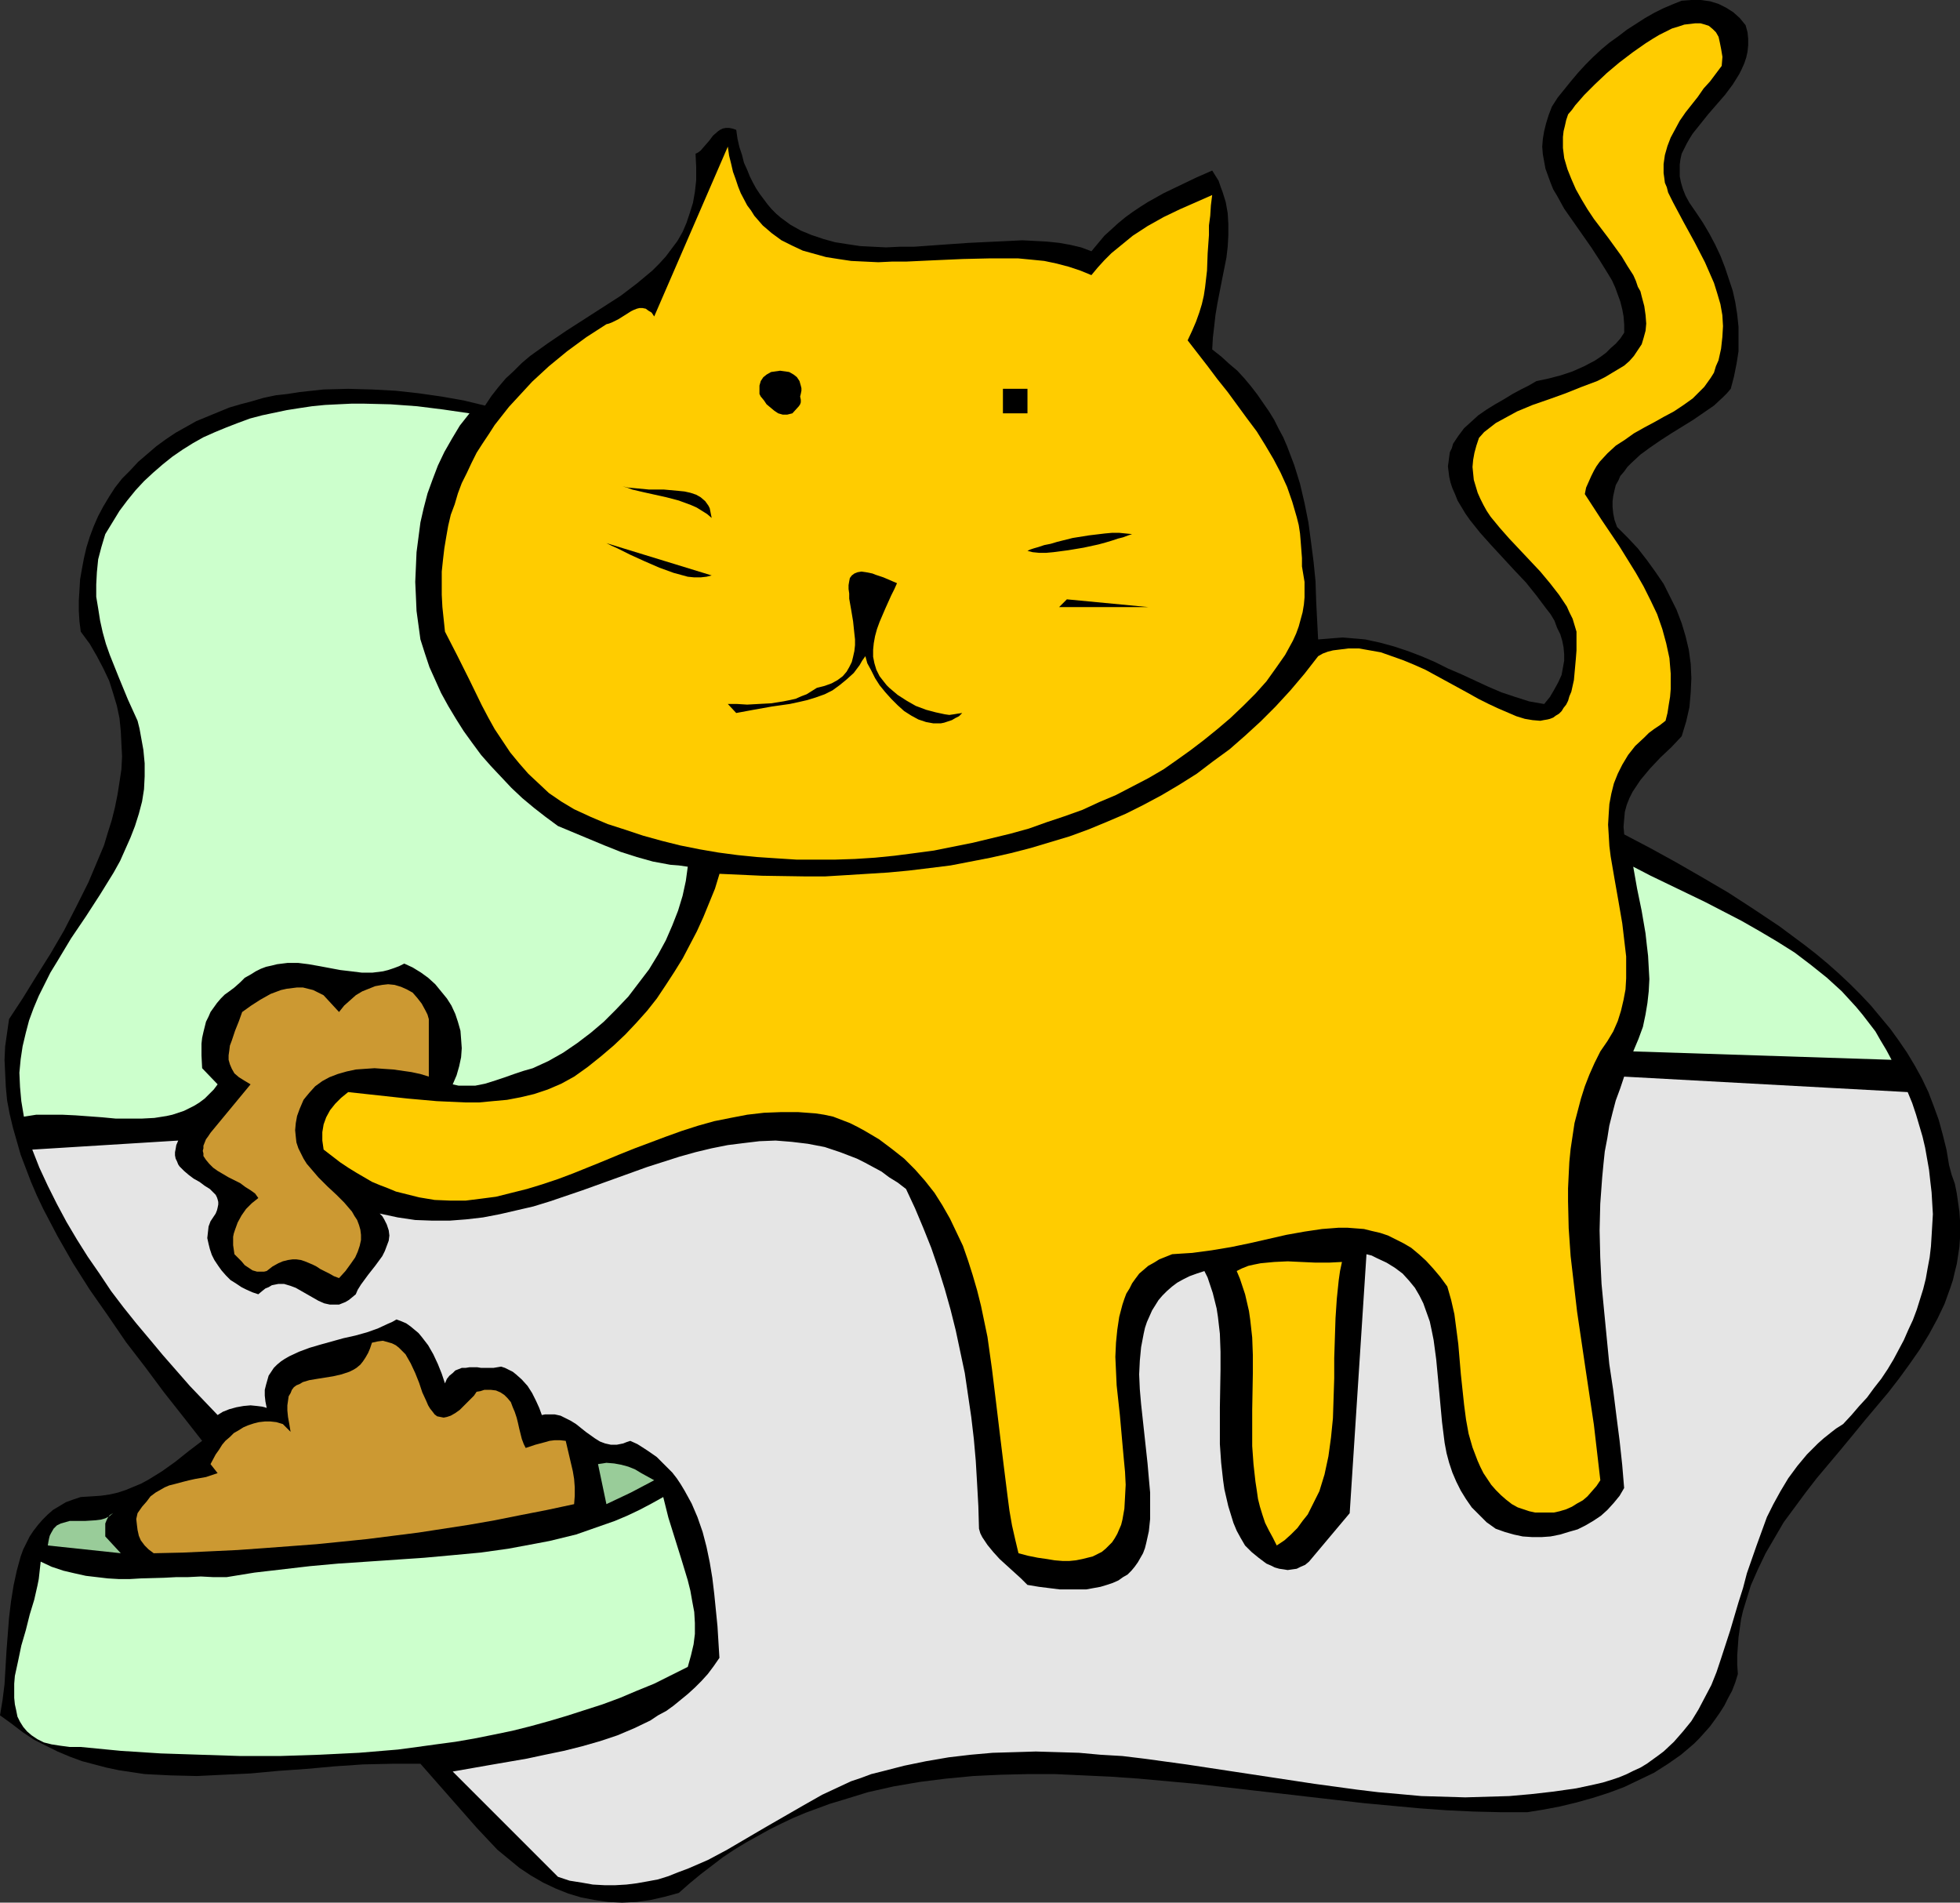
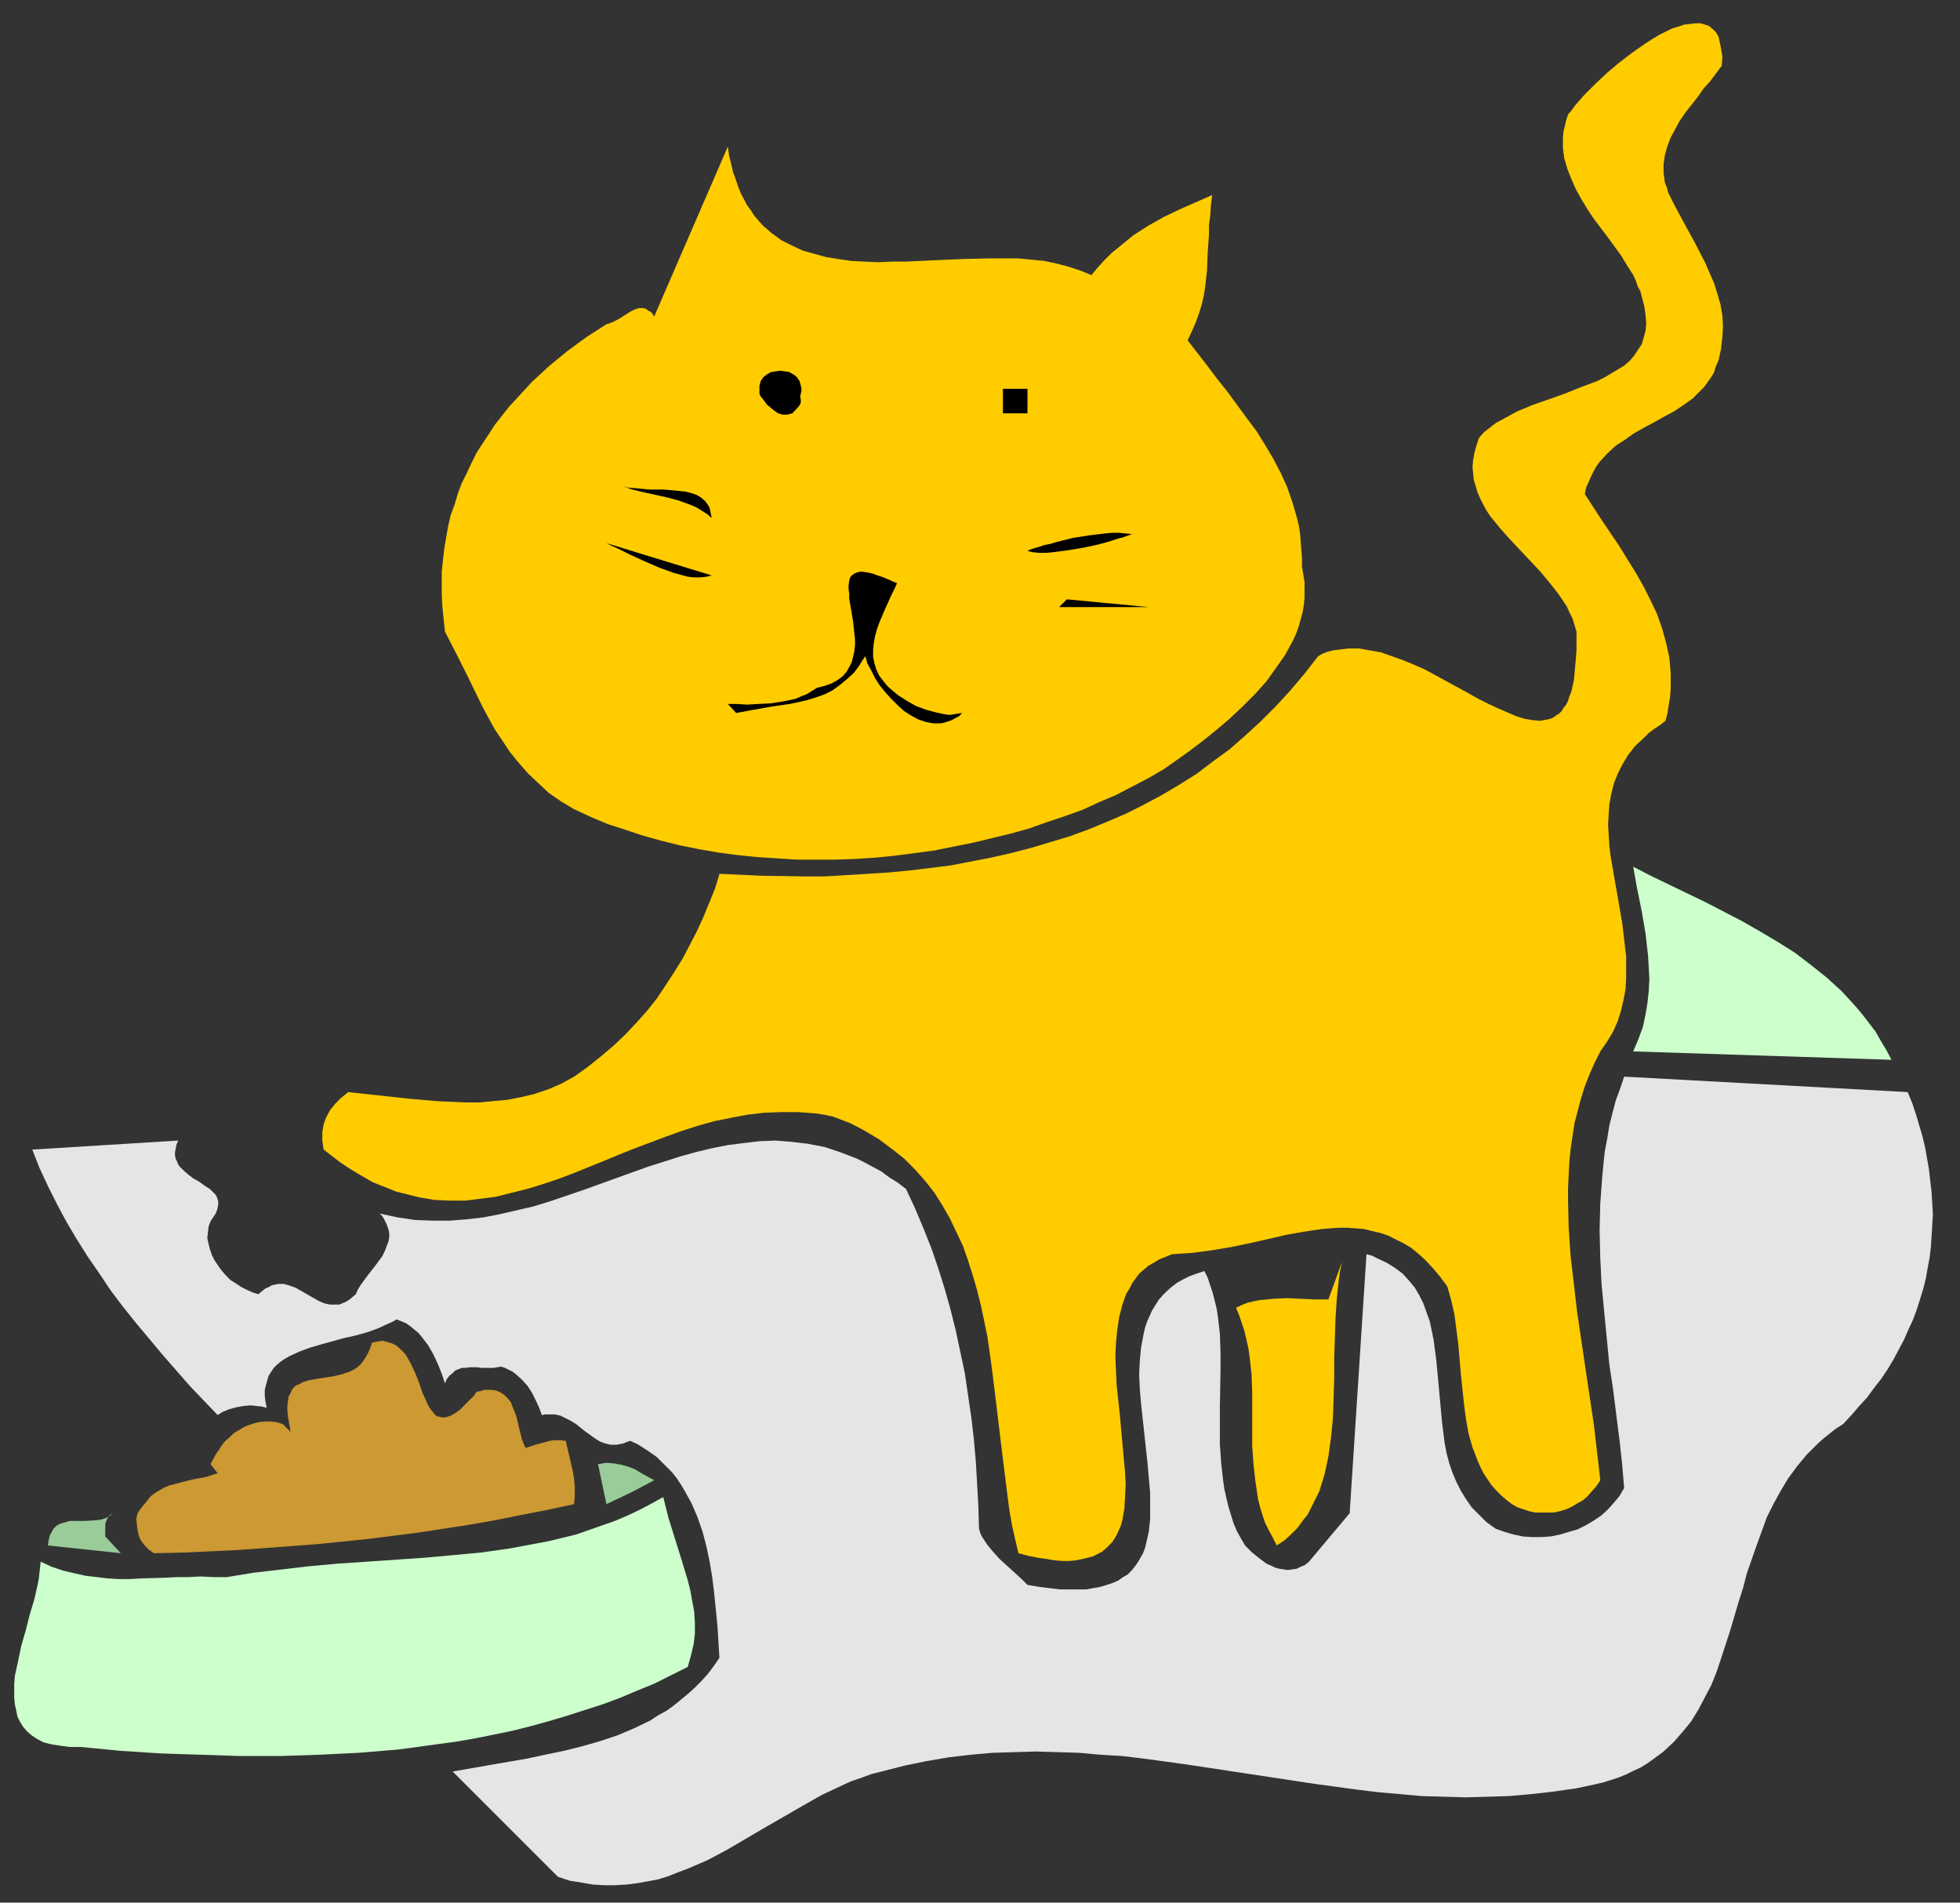
<svg xmlns="http://www.w3.org/2000/svg" xmlns:ns1="http://sodipodi.sourceforge.net/DTD/sodipodi-0.dtd" xmlns:ns2="http://www.inkscape.org/namespaces/inkscape" version="1.0" width="129.766mm" height="125.951mm" id="svg19" ns1:docname="Cat &amp; Food 13.wmf">
  <rect width="100%" height="100%" fill="#333333" stroke="none" />
  <ns1:namedview id="namedview19" pagecolor="#ffffff" bordercolor="#000000" borderopacity="0.25" ns2:showpageshadow="2" ns2:pageopacity="0.0" ns2:pagecheckerboard="0" ns2:deskcolor="#d1d1d1" ns2:document-units="mm" />
  <defs id="defs1">
    <pattern id="WMFhbasepattern" patternUnits="userSpaceOnUse" width="6" height="6" x="0" y="0" />
  </defs>
-   <path style="fill:#000000;fill-opacity:1;fill-rule:evenodd;stroke:none" d="m 436.804,6.302 0.485,1.777 0.162,1.616 v 1.616 l -0.162,1.616 -0.323,1.454 -0.485,1.454 -0.646,1.454 -0.646,1.293 -1.616,2.585 -1.939,2.585 -2.101,2.424 -2.101,2.424 -1.939,2.424 -1.939,2.424 -0.808,1.293 -0.646,1.131 -0.646,1.293 -0.646,1.293 -0.323,1.454 -0.162,1.293 v 1.454 1.454 l 0.323,1.616 0.485,1.616 0.646,1.616 0.97,1.777 1.778,2.585 1.616,2.424 1.616,2.747 1.454,2.747 1.293,2.747 1.131,2.909 0.97,2.909 0.97,2.909 0.646,2.909 0.485,3.07 0.323,3.07 v 3.07 3.07 l -0.485,3.07 -0.646,3.232 -0.808,3.07 -0.97,1.131 -0.97,0.97 -2.262,2.101 -2.586,1.777 -2.586,1.777 -5.494,3.393 -2.747,1.777 -2.586,1.777 -2.424,1.777 -2.262,2.101 -0.97,0.97 -0.808,1.131 -0.97,1.131 -0.485,1.131 -0.646,1.131 -0.323,1.293 -0.323,1.454 -0.162,1.293 v 1.454 l 0.162,1.616 0.323,1.616 0.646,1.777 2.586,2.585 2.586,2.747 2.262,2.909 2.101,2.909 2.101,3.07 1.616,3.232 1.616,3.232 1.293,3.393 0.97,3.232 0.808,3.393 0.485,3.555 0.162,3.555 -0.162,3.555 -0.323,3.717 -0.808,3.555 -1.131,3.717 -2.586,2.747 -2.747,2.585 -2.586,2.747 -2.424,2.909 -0.97,1.454 -0.97,1.454 -0.808,1.616 -0.646,1.616 -0.485,1.777 -0.162,1.777 -0.162,1.939 0.162,1.939 6.464,3.393 6.464,3.555 6.464,3.717 6.626,3.878 6.464,4.201 6.302,4.201 6.302,4.686 2.909,2.262 2.909,2.424 2.909,2.585 2.747,2.585 2.586,2.585 2.586,2.747 2.424,2.909 2.424,2.909 2.101,2.909 2.101,3.07 1.939,3.232 1.778,3.232 1.616,3.393 1.293,3.393 1.293,3.555 0.97,3.555 0.97,3.878 0.646,3.878 0.646,2.424 0.808,2.262 0.485,2.424 0.323,2.262 0.323,2.262 0.162,2.262 v 2.262 2.101 l -0.162,2.262 -0.646,4.201 -0.485,1.939 -0.485,2.101 -0.646,1.939 -1.454,4.04 -1.778,3.716 -2.101,3.878 -2.262,3.717 -2.586,3.717 -2.586,3.555 -2.747,3.555 -5.979,7.11 -1.454,1.777 -1.454,1.777 -3.07,3.717 -5.979,7.11 -2.747,3.555 -2.747,3.717 -2.747,3.717 -2.262,3.878 -2.262,3.878 -1.939,4.04 -1.778,4.04 -1.293,4.201 -0.646,2.101 -0.485,2.101 -0.323,2.262 -0.323,2.262 -0.162,2.262 -0.162,2.262 v 2.424 l 0.162,2.262 -0.646,2.101 -0.808,2.101 -0.97,1.777 -0.97,1.939 -1.131,1.777 -1.131,1.616 -1.293,1.777 -1.293,1.454 -1.454,1.616 -1.293,1.293 -3.232,2.747 -3.232,2.262 -3.555,2.262 -3.717,1.777 -3.717,1.777 -3.878,1.454 -4.04,1.293 -4.04,1.131 -4.04,0.97 -4.202,0.808 -4.04,0.646 h -6.626 l -6.787,-0.162 -6.787,-0.323 -6.787,-0.485 -6.949,-0.646 -6.949,-0.646 -14.059,-1.616 -6.949,-0.808 -7.11,-0.808 -14.059,-1.616 -14.221,-1.293 -6.949,-0.485 -6.949,-0.323 -6.949,-0.323 h -6.949 l -6.787,0.162 -6.787,0.323 -6.787,0.646 -6.464,0.808 -6.626,1.131 -6.464,1.454 -6.302,1.939 -3.232,0.97 -3.07,1.131 -3.07,1.131 -3.07,1.293 -3.07,1.454 -2.909,1.454 -2.909,1.616 -2.909,1.616 -2.909,1.777 -2.909,1.939 -2.747,2.101 -2.747,2.101 -2.747,2.262 -2.747,2.424 -3.555,0.97 -3.555,0.808 -3.555,0.485 -3.555,0.162 -3.394,-0.162 -3.394,-0.485 -3.394,-0.646 -3.232,-0.97 -3.232,-1.293 -3.07,-1.454 -3.07,-1.777 -2.909,-1.939 -2.747,-2.262 -2.747,-2.262 -2.586,-2.747 -2.586,-2.747 -14.059,-15.997 h -7.11 l -7.272,0.162 -7.11,0.485 -7.11,0.646 -6.949,0.485 -6.949,0.646 -6.787,0.323 -6.626,0.323 -6.626,-0.162 -3.232,-0.162 -3.232,-0.162 -3.232,-0.485 -3.232,-0.485 -3.07,-0.646 -3.07,-0.808 -3.07,-0.808 -3.07,-1.131 -3.07,-1.293 L 11.474,436.771 8.565,435.316 5.656,433.377 2.909,431.277 0,429.176 l 0.646,-3.878 0.485,-3.878 0.485,-8.241 0.646,-8.403 0.485,-4.04 0.646,-4.04 0.808,-3.717 0.485,-1.777 0.485,-1.777 0.646,-1.777 0.808,-1.616 0.808,-1.616 0.97,-1.454 1.131,-1.454 1.131,-1.293 1.293,-1.293 1.293,-1.131 1.616,-0.97 1.616,-0.97 1.778,-0.646 1.939,-0.646 2.586,-0.162 2.424,-0.162 2.262,-0.323 2.101,-0.485 1.939,-0.646 1.939,-0.808 1.939,-0.808 1.778,-0.97 3.394,-2.101 3.394,-2.424 3.232,-2.585 3.394,-2.585 -4.686,-5.979 -4.848,-6.14 -4.686,-6.302 -4.848,-6.302 -4.525,-6.625 -4.525,-6.463 -4.202,-6.625 -3.878,-6.787 -1.778,-3.393 -1.778,-3.393 -1.616,-3.393 -1.454,-3.393 -1.293,-3.393 -1.293,-3.393 -0.97,-3.393 -0.97,-3.393 -0.808,-3.393 -0.646,-3.393 -0.323,-3.393 -0.162,-3.393 -0.162,-3.393 0.162,-3.393 0.485,-3.393 0.485,-3.393 3.394,-5.171 3.394,-5.494 3.555,-5.656 3.394,-5.817 3.07,-5.979 3.07,-6.14 1.293,-3.07 1.293,-3.07 1.293,-3.07 0.97,-3.232 0.97,-3.07 0.808,-3.232 0.646,-3.232 0.485,-3.07 0.485,-3.232 0.162,-3.232 -0.162,-3.07 -0.162,-3.232 -0.323,-3.232 -0.646,-3.07 -0.97,-3.232 -0.97,-3.07 -1.454,-3.07 -1.616,-3.07 -1.778,-3.07 -2.262,-3.07 -0.323,-2.585 -0.162,-2.585 v -2.585 l 0.162,-2.585 0.162,-2.747 0.485,-2.747 0.485,-2.585 0.646,-2.747 0.808,-2.585 0.97,-2.585 1.131,-2.585 1.293,-2.424 1.454,-2.424 1.454,-2.262 1.778,-2.262 1.939,-1.939 2.101,-2.262 2.262,-1.939 2.262,-1.939 2.424,-1.777 2.424,-1.616 2.586,-1.454 2.586,-1.454 2.747,-1.131 2.747,-1.131 2.747,-1.131 2.747,-0.808 3.07,-0.808 2.747,-0.808 3.07,-0.646 2.909,-0.323 3.07,-0.485 5.979,-0.646 6.141,-0.162 5.979,0.162 5.979,0.323 5.818,0.646 5.656,0.808 5.494,0.97 5.333,1.293 1.616,-2.424 1.778,-2.262 1.778,-2.101 2.101,-1.939 1.939,-1.939 2.101,-1.777 4.525,-3.232 4.525,-3.07 4.525,-2.909 4.525,-2.909 4.525,-2.909 4.04,-3.07 1.939,-1.616 1.939,-1.616 1.778,-1.777 1.616,-1.777 1.454,-1.939 1.454,-1.939 1.293,-2.262 0.97,-2.262 0.808,-2.424 0.808,-2.585 0.485,-2.747 0.323,-2.909 v -3.232 l -0.162,-3.393 0.646,-0.323 0.646,-0.485 0.97,-1.131 1.131,-1.293 0.97,-1.293 1.293,-1.131 0.485,-0.323 0.646,-0.323 0.808,-0.162 h 0.808 l 0.808,0.162 0.97,0.323 0.323,2.262 0.485,2.101 0.646,1.939 0.485,1.939 0.808,1.777 0.646,1.616 0.808,1.616 0.808,1.454 0.97,1.454 0.97,1.293 0.97,1.293 0.97,1.131 1.131,1.131 1.131,0.97 2.424,1.777 2.586,1.454 2.747,1.131 2.909,0.97 2.909,0.808 3.07,0.485 3.232,0.485 3.232,0.162 3.232,0.162 3.394,-0.162 h 3.555 l 6.787,-0.485 6.949,-0.485 3.394,-0.162 3.394,-0.162 3.394,-0.162 3.232,-0.162 3.07,0.162 3.07,0.162 3.07,0.323 2.747,0.485 2.747,0.646 2.586,0.97 1.616,-1.939 1.616,-1.939 1.778,-1.616 1.778,-1.616 1.778,-1.454 1.778,-1.293 1.939,-1.293 1.778,-1.131 4.04,-2.262 4.04,-1.939 4.04,-1.939 4.04,-1.777 0.808,1.293 0.808,1.293 0.485,1.454 0.485,1.293 0.808,2.585 0.485,2.747 0.162,2.747 v 2.747 l -0.162,2.909 -0.323,2.747 -1.131,5.656 -1.131,5.817 -0.485,2.909 -0.323,2.909 -0.323,2.747 -0.162,2.909 2.262,1.777 1.939,1.777 2.101,1.777 1.778,1.939 1.616,1.939 1.616,2.101 1.454,2.101 1.454,2.101 1.293,2.101 1.131,2.262 1.131,2.101 0.97,2.262 1.778,4.686 1.454,4.686 1.131,4.848 0.97,4.848 0.646,4.848 0.646,5.009 0.485,4.848 0.162,5.009 0.485,9.534 2.101,-0.162 1.939,-0.162 2.101,-0.162 1.939,0.162 1.939,0.162 1.778,0.162 3.717,0.808 3.555,0.97 3.394,1.131 3.394,1.293 3.394,1.454 3.232,1.616 3.394,1.454 6.626,3.07 3.394,1.454 3.394,1.131 3.555,1.131 3.717,0.646 1.454,-1.777 1.131,-1.939 0.97,-1.777 0.808,-1.777 0.323,-1.777 0.323,-1.777 v -1.616 l -0.162,-1.777 -0.323,-1.616 -0.485,-1.616 -0.808,-1.616 -0.646,-1.777 -0.97,-1.616 -1.131,-1.454 -2.424,-3.232 -2.586,-3.232 -2.909,-3.07 -5.818,-6.302 -2.747,-3.07 -2.586,-3.232 -1.131,-1.616 -0.97,-1.616 -0.97,-1.616 -0.646,-1.616 -0.646,-1.454 -0.485,-1.454 -0.323,-1.454 -0.162,-1.293 -0.162,-1.293 0.162,-1.131 0.162,-1.293 0.162,-1.131 0.485,-0.97 0.323,-1.131 0.646,-0.97 0.646,-0.97 1.454,-1.939 1.778,-1.616 1.778,-1.616 2.101,-1.454 2.101,-1.293 2.262,-1.293 2.101,-1.293 2.101,-1.131 1.939,-0.97 1.939,-1.131 3.07,-0.646 3.07,-0.808 2.909,-0.97 2.909,-1.293 2.747,-1.454 1.454,-0.97 1.293,-0.97 1.131,-1.131 1.293,-1.131 1.131,-1.293 0.97,-1.454 v -1.939 l -0.162,-2.101 -0.323,-1.777 -0.485,-1.939 -0.646,-1.777 -0.646,-1.777 -0.808,-1.777 -0.97,-1.616 -2.101,-3.393 -2.101,-3.232 -2.262,-3.232 -2.262,-3.232 -2.262,-3.232 -1.778,-3.232 -0.97,-1.616 -0.646,-1.616 -0.646,-1.777 -0.646,-1.777 -0.323,-1.777 -0.323,-1.777 -0.162,-1.939 0.162,-1.939 0.323,-1.939 0.485,-1.939 0.646,-2.101 0.808,-2.101 1.454,-2.262 3.394,-4.201 1.778,-2.101 1.778,-1.939 1.939,-1.939 2.101,-1.939 1.939,-1.616 2.262,-1.616 2.101,-1.616 2.262,-1.454 2.262,-1.454 2.262,-1.293 2.262,-1.131 2.262,-0.97 2.424,-0.97 L 423.23,0 h 2.424 l 2.262,0.323 2.101,0.646 1.939,0.97 1.778,1.131 1.616,1.454 z" id="path1" />
  <path style="fill:#ffcc00;fill-opacity:1;fill-rule:evenodd;stroke:none" d="m 430.825,16.482 -2.909,3.878 -1.616,1.777 -1.454,2.101 -3.07,3.878 -1.454,2.101 -1.131,2.101 -1.131,2.101 -0.808,2.101 -0.646,2.262 -0.323,2.262 v 2.262 l 0.162,1.131 0.162,1.293 0.485,1.131 0.323,1.293 0.646,1.293 0.646,1.293 1.293,2.424 1.293,2.424 2.747,5.009 2.586,5.009 1.131,2.585 1.131,2.585 0.808,2.585 0.808,2.747 0.485,2.747 0.162,2.747 -0.162,2.747 -0.323,2.909 -0.323,1.454 -0.323,1.454 -0.646,1.454 -0.485,1.616 -0.808,1.293 -0.808,1.131 -0.808,1.131 -0.97,0.97 -1.939,1.939 -2.262,1.616 -2.424,1.616 -2.424,1.293 -2.586,1.454 -2.424,1.293 -2.586,1.454 -2.262,1.616 -2.262,1.454 -2.101,1.939 -1.939,2.101 -0.808,1.131 -0.646,1.131 -0.646,1.293 -0.646,1.454 -0.646,1.454 -0.323,1.616 4.202,6.463 4.363,6.463 2.101,3.393 2.101,3.393 1.939,3.393 1.778,3.555 1.616,3.393 1.293,3.717 0.97,3.555 0.808,3.717 0.323,3.878 v 1.939 1.939 l -0.162,1.939 -0.323,1.939 -0.323,2.101 -0.485,1.939 -1.454,1.131 -1.454,0.97 -1.293,0.97 -1.131,1.131 -2.262,2.101 -1.778,2.262 -1.454,2.424 -1.131,2.262 -0.97,2.424 -0.646,2.585 -0.485,2.585 -0.162,2.424 -0.162,2.747 0.162,2.585 0.162,2.747 0.323,2.585 0.97,5.656 0.97,5.494 0.97,5.656 0.646,5.494 0.323,2.747 v 2.747 2.747 l -0.162,2.747 -0.485,2.585 -0.646,2.747 -0.808,2.585 -1.131,2.585 -1.454,2.424 -1.778,2.585 -1.454,2.909 -1.293,2.909 -1.131,2.909 -0.97,3.07 -0.808,3.07 -0.808,3.07 -0.485,3.232 -0.485,3.232 -0.323,3.232 -0.162,3.232 -0.162,3.393 v 3.232 l 0.162,6.787 0.485,6.948 0.808,6.948 0.808,6.948 2.101,14.22 2.101,14.058 0.808,6.948 0.808,6.948 -0.97,1.454 -1.131,1.293 -1.131,1.293 -1.131,0.97 -1.454,0.808 -1.293,0.808 -1.454,0.646 -1.616,0.485 -1.454,0.323 h -1.454 -1.616 -1.616 l -1.454,-0.323 -1.454,-0.485 -1.454,-0.485 -1.454,-0.808 -1.454,-1.131 -1.293,-1.131 -1.293,-1.293 -1.131,-1.293 -0.97,-1.454 -0.97,-1.454 -0.808,-1.616 -0.646,-1.454 -1.293,-3.393 -0.97,-3.393 -0.646,-3.555 -0.485,-3.717 -0.808,-7.595 -0.646,-7.595 -0.485,-3.717 -0.485,-3.717 -0.808,-3.555 -0.97,-3.393 -1.778,-2.424 -1.778,-2.101 -1.778,-1.939 -1.778,-1.616 -1.939,-1.616 -1.939,-1.131 -1.939,-0.97 -1.939,-0.97 -1.939,-0.646 -2.101,-0.485 -1.939,-0.485 -2.101,-0.162 -2.101,-0.162 h -2.101 l -2.101,0.162 -2.101,0.162 -4.363,0.646 -4.525,0.808 -9.211,2.101 -4.686,0.97 -4.848,0.808 -4.848,0.646 -2.586,0.162 -2.424,0.162 -1.616,0.646 -1.616,0.646 -1.293,0.808 -1.454,0.808 -1.131,0.97 -1.131,0.97 -0.97,1.293 -0.808,1.131 -0.646,1.293 -0.808,1.293 -0.485,1.293 -0.485,1.454 -0.808,3.07 -0.485,3.232 -0.323,3.232 -0.162,3.555 0.162,3.555 0.162,3.555 0.808,7.433 0.646,7.271 0.323,3.555 0.323,3.393 0.162,3.232 -0.162,3.07 -0.162,2.909 -0.485,2.747 -0.323,1.293 -0.485,1.131 -0.485,1.131 -0.646,1.131 -0.646,0.97 -0.808,0.808 -0.808,0.808 -0.97,0.808 -0.97,0.485 -1.293,0.646 -1.293,0.323 -1.293,0.323 -1.616,0.323 -1.616,0.162 h -1.778 l -1.939,-0.162 -1.939,-0.323 -2.262,-0.323 -2.424,-0.485 -2.424,-0.646 -0.808,-3.393 -0.808,-3.555 -0.646,-3.717 -0.485,-3.717 -0.97,-7.756 -0.97,-7.918 -0.97,-8.079 -0.97,-7.918 -1.131,-8.079 -0.808,-3.878 -0.808,-3.878 -0.97,-3.878 -1.131,-3.878 -1.131,-3.555 -1.293,-3.717 -1.616,-3.393 -1.616,-3.393 -1.939,-3.393 -1.939,-3.07 -2.424,-3.07 -2.424,-2.747 -2.747,-2.747 -3.07,-2.424 -3.232,-2.424 -3.555,-2.101 -1.778,-0.97 -1.939,-0.97 -2.101,-0.808 -2.101,-0.808 -2.262,-0.485 -2.101,-0.323 -4.363,-0.323 h -4.363 l -4.202,0.162 -4.202,0.485 -4.202,0.808 -4.04,0.808 -4.04,1.131 -4.04,1.293 -4.04,1.454 -7.757,2.909 -4.04,1.616 -3.878,1.616 -7.595,3.07 -3.878,1.454 -3.878,1.293 -3.717,1.131 -3.878,0.97 -3.878,0.97 -3.717,0.485 -3.878,0.485 h -3.878 l -3.878,-0.162 -3.878,-0.646 -1.939,-0.485 -1.939,-0.485 -1.939,-0.485 -1.939,-0.808 -2.101,-0.808 -1.939,-0.808 -1.939,-1.131 -1.939,-1.131 -2.101,-1.293 -1.939,-1.293 -2.101,-1.616 -2.101,-1.616 -0.162,-1.131 -0.162,-1.131 v -2.101 l 0.162,-0.97 0.162,-0.97 0.646,-1.777 0.97,-1.777 1.293,-1.616 1.454,-1.454 1.778,-1.454 7.434,0.808 7.434,0.808 7.272,0.646 3.555,0.162 3.555,0.162 h 3.555 l 3.394,-0.323 3.555,-0.323 3.394,-0.646 3.394,-0.808 3.394,-1.131 3.394,-1.454 3.232,-1.777 3.394,-2.424 3.232,-2.585 3.232,-2.747 2.909,-2.747 2.747,-2.909 2.747,-3.07 2.424,-3.07 2.262,-3.393 2.101,-3.232 2.101,-3.393 1.778,-3.393 1.778,-3.393 1.616,-3.555 1.454,-3.555 1.454,-3.555 1.131,-3.717 10.666,0.485 10.504,0.162 h 5.333 l 5.333,-0.323 5.171,-0.323 5.171,-0.323 5.171,-0.485 5.333,-0.646 5.171,-0.646 5.01,-0.97 5.01,-0.97 5.01,-1.131 5.01,-1.293 4.848,-1.454 4.848,-1.454 4.848,-1.777 4.686,-1.939 4.525,-1.939 4.525,-2.262 4.525,-2.424 4.363,-2.585 4.363,-2.747 4.04,-3.07 4.202,-3.07 3.878,-3.393 3.878,-3.555 3.717,-3.716 3.717,-4.04 3.555,-4.201 3.394,-4.363 1.131,-0.646 1.293,-0.485 1.293,-0.323 1.293,-0.162 2.586,-0.323 h 2.586 l 2.747,0.485 2.747,0.485 2.747,0.97 2.747,0.97 2.747,1.131 2.909,1.293 5.333,2.909 5.333,2.909 2.586,1.454 2.586,1.293 2.424,1.131 2.262,0.97 2.262,0.97 2.101,0.646 1.939,0.323 1.939,0.162 0.808,-0.162 0.97,-0.162 0.646,-0.162 0.808,-0.323 0.646,-0.485 0.808,-0.485 0.646,-0.646 0.485,-0.808 0.646,-0.808 0.485,-0.97 0.323,-1.131 0.485,-1.131 0.323,-1.454 0.323,-1.454 0.162,-1.777 0.162,-1.777 0.162,-1.777 0.162,-2.101 v -2.262 -2.424 l -0.485,-1.616 -0.485,-1.616 -0.808,-1.616 -0.646,-1.454 -0.97,-1.454 -0.97,-1.454 -2.262,-2.909 -2.424,-2.909 -2.586,-2.747 -2.586,-2.747 -2.586,-2.747 -2.424,-2.747 -2.262,-2.747 -0.97,-1.454 -0.808,-1.454 -0.808,-1.616 -0.646,-1.454 -0.485,-1.616 -0.485,-1.616 -0.162,-1.616 -0.162,-1.616 0.162,-1.777 0.323,-1.777 0.485,-1.777 0.646,-1.939 1.293,-1.454 1.454,-1.131 1.454,-1.131 1.778,-0.97 1.778,-0.97 1.778,-0.97 3.878,-1.616 4.202,-1.454 4.04,-1.454 4.04,-1.616 3.878,-1.454 1.939,-0.97 1.616,-0.97 1.616,-0.97 1.616,-0.97 1.293,-1.131 1.131,-1.293 0.97,-1.454 0.97,-1.454 0.485,-1.616 0.485,-1.777 0.162,-1.777 -0.162,-2.101 -0.323,-2.262 -0.646,-2.424 -0.323,-1.293 -0.646,-1.131 -0.485,-1.454 -0.646,-1.454 -1.454,-2.262 -1.454,-2.424 -3.394,-4.686 -3.555,-4.686 -1.616,-2.424 -1.454,-2.424 -1.454,-2.585 -1.131,-2.585 -0.97,-2.424 -0.808,-2.747 -0.323,-2.585 v -1.454 -1.293 l 0.162,-1.454 0.323,-1.293 0.323,-1.454 0.485,-1.454 0.97,-1.131 0.808,-1.131 1.131,-1.293 1.131,-1.293 1.293,-1.293 1.454,-1.454 2.909,-2.747 3.07,-2.585 3.394,-2.585 3.232,-2.262 1.778,-1.131 1.616,-0.97 1.616,-0.808 1.616,-0.808 1.616,-0.485 1.454,-0.485 1.454,-0.162 1.293,-0.162 h 1.293 l 1.131,0.323 0.97,0.323 0.97,0.808 0.808,0.808 0.646,1.131 0.323,1.454 0.323,1.616 0.323,1.939 z" id="path2" />
  <path style="fill:#ffcc00;fill-opacity:1;fill-rule:evenodd;stroke:none" d="m 273.104,68.836 1.616,-1.939 1.616,-1.777 1.778,-1.777 1.778,-1.454 1.778,-1.454 1.778,-1.454 3.717,-2.424 4.04,-2.262 4.04,-1.939 8.08,-3.555 -0.323,2.585 -0.162,2.585 -0.323,2.424 v 2.424 l -0.323,4.524 -0.162,4.363 -0.485,4.201 -0.323,2.101 -0.485,2.101 -0.646,2.101 -0.808,2.262 -0.97,2.262 -1.131,2.424 5.01,6.463 2.424,3.232 2.586,3.232 4.848,6.625 2.424,3.232 2.101,3.393 2.101,3.555 1.778,3.393 1.616,3.555 1.293,3.717 1.131,3.878 0.485,1.939 0.323,2.101 0.162,1.939 0.162,2.101 0.162,2.101 v 2.101 l 0.323,1.939 0.323,1.939 v 1.939 1.939 l -0.162,1.777 -0.323,1.939 -0.485,1.777 -0.485,1.777 -0.646,1.777 -0.808,1.777 -0.97,1.777 -0.97,1.777 -2.262,3.232 -2.424,3.393 -2.747,3.07 -3.07,3.07 -3.232,3.07 -3.232,2.747 -3.394,2.747 -3.394,2.585 -3.394,2.424 -3.232,2.262 -3.878,2.262 -4.04,2.101 -4.04,2.101 -4.202,1.777 -4.202,1.939 -4.525,1.616 -4.363,1.454 -4.525,1.616 -4.686,1.293 -4.686,1.131 -4.686,1.131 -4.848,0.97 -4.848,0.97 -4.848,0.646 -5.01,0.646 -4.848,0.485 -5.01,0.323 -4.848,0.162 h -5.01 -4.848 l -5.01,-0.323 -4.848,-0.323 -4.848,-0.485 -4.848,-0.646 -4.686,-0.808 -4.848,-0.97 -4.525,-1.131 -4.686,-1.293 -4.363,-1.454 -4.525,-1.454 -4.202,-1.777 -4.202,-1.939 -3.232,-1.939 -3.07,-2.101 -2.586,-2.424 -2.586,-2.424 -2.262,-2.585 -2.262,-2.747 -1.939,-2.909 -1.939,-2.909 -1.616,-2.909 -1.616,-3.07 -3.07,-6.302 -3.07,-6.14 -3.07,-5.979 -0.323,-3.07 -0.323,-3.07 -0.162,-3.07 v -2.909 -2.909 l 0.323,-3.07 0.323,-2.747 0.485,-2.909 0.485,-2.747 0.646,-2.747 0.97,-2.585 0.808,-2.747 0.97,-2.585 1.293,-2.585 1.131,-2.424 1.293,-2.585 1.454,-2.262 1.616,-2.424 1.454,-2.262 1.778,-2.262 1.778,-2.262 1.939,-2.101 1.939,-2.101 1.939,-2.101 4.202,-3.878 4.525,-3.717 4.848,-3.555 5.01,-3.232 0.646,-0.162 0.808,-0.323 1.616,-0.808 3.07,-1.939 0.646,-0.323 0.808,-0.323 0.646,-0.162 h 0.808 l 0.808,0.162 0.646,0.485 0.808,0.485 0.646,0.97 18.422,-42.497 0.323,2.262 0.485,1.939 0.485,2.101 0.646,1.777 0.646,1.939 0.646,1.616 1.616,3.07 0.97,1.293 0.808,1.293 2.101,2.424 1.131,0.97 1.131,0.97 2.424,1.777 2.586,1.293 2.747,1.293 2.909,0.808 2.909,0.808 3.07,0.485 3.232,0.485 3.394,0.162 3.394,0.162 3.394,-0.162 h 3.555 l 6.949,-0.323 7.272,-0.323 6.949,-0.162 h 3.394 3.394 l 3.394,0.323 3.232,0.323 3.07,0.646 3.07,0.808 2.909,0.97 z" id="path3" />
  <path style="fill:#000000;fill-opacity:1;fill-rule:evenodd;stroke:none" d="m 200.222,99.215 0.162,0.808 v 0.646 l -0.162,0.485 -0.323,0.485 -1.616,1.777 -0.646,0.162 -0.646,0.162 h -1.131 l -1.131,-0.323 -0.97,-0.646 -0.97,-0.808 -0.97,-0.808 -0.646,-0.97 -0.808,-0.97 -0.323,-0.646 v -0.808 -0.646 -0.646 l 0.323,-1.131 0.646,-0.97 0.808,-0.646 1.131,-0.646 1.131,-0.162 1.131,-0.162 1.131,0.162 1.131,0.162 1.131,0.646 0.808,0.646 0.646,0.97 0.323,1.131 0.162,0.646 v 0.646 l -0.162,0.808 z" id="path4" />
  <path style="fill:#000000;fill-opacity:1;fill-rule:evenodd;stroke:none" d="m 257.105,103.416 h -6.141 v -6.14 h 6.141 z" id="path5" />
-   <path style="fill:#ccffcc;fill-opacity:1;fill-rule:evenodd;stroke:none" d="m 117.483,103.416 -2.424,3.07 -1.939,3.232 -1.939,3.393 -1.616,3.393 -1.293,3.393 -1.293,3.555 -0.97,3.717 -0.808,3.555 -0.485,3.717 -0.485,3.717 -0.162,3.717 -0.162,3.717 0.162,3.555 0.162,3.717 0.485,3.555 0.485,3.555 1.131,3.555 1.131,3.393 1.454,3.232 1.454,3.232 1.778,3.232 1.939,3.232 1.939,3.07 2.101,2.909 2.262,3.07 2.424,2.747 2.586,2.747 2.586,2.747 2.747,2.585 2.909,2.424 2.909,2.262 3.07,2.262 3.878,1.616 3.878,1.616 3.878,1.616 4.04,1.616 4.04,1.293 4.04,1.131 4.363,0.808 2.101,0.162 2.262,0.323 -0.485,3.555 -0.808,3.717 -1.131,3.717 -1.454,3.717 -1.616,3.717 -1.939,3.555 -2.262,3.717 -2.586,3.393 -2.586,3.393 -3.07,3.232 -3.07,3.07 -3.232,2.747 -3.394,2.585 -3.555,2.424 -3.717,2.101 -3.878,1.777 -2.262,0.646 -2.424,0.808 -2.262,0.808 -2.424,0.808 -2.586,0.808 -2.424,0.485 h -1.454 -1.293 -1.454 l -1.454,-0.323 0.97,-2.262 0.646,-2.262 0.485,-2.262 0.162,-2.262 -0.162,-2.262 -0.162,-2.101 -0.646,-2.262 -0.646,-1.939 -0.97,-2.101 -1.131,-1.777 -1.454,-1.777 -1.454,-1.777 -1.778,-1.616 -1.778,-1.293 -2.101,-1.293 -2.101,-0.97 -1.293,0.646 -1.293,0.485 -1.454,0.485 -1.293,0.323 -2.586,0.323 h -2.747 l -2.586,-0.323 -2.747,-0.323 -2.586,-0.485 -2.586,-0.485 -2.747,-0.485 -2.586,-0.323 h -2.747 l -2.586,0.323 -1.293,0.323 -1.454,0.323 -1.293,0.485 -1.293,0.646 -1.293,0.808 -1.454,0.808 -1.131,1.131 -1.454,1.293 -1.293,0.97 -1.131,0.808 -0.97,0.97 -0.97,1.131 -0.808,1.131 -0.808,1.131 -0.485,1.131 -0.646,1.293 -0.323,1.293 -0.323,1.293 -0.323,1.454 -0.162,1.454 v 1.454 1.454 l 0.162,3.232 3.878,4.04 -0.97,1.293 -1.131,1.131 -1.131,1.131 -1.293,0.97 -1.293,0.808 -1.293,0.646 -1.293,0.646 -1.454,0.485 -1.454,0.485 -1.454,0.323 -3.07,0.485 -3.07,0.162 h -3.394 -3.232 l -3.394,-0.323 -6.626,-0.485 -3.394,-0.162 H 12.282 9.05 l -3.07,0.485 -0.646,-3.878 -0.323,-3.555 -0.162,-3.555 0.323,-3.393 0.485,-3.232 0.808,-3.393 0.808,-3.07 1.131,-3.07 1.293,-3.07 1.454,-2.909 1.454,-2.909 1.778,-2.909 3.394,-5.656 3.717,-5.494 3.555,-5.494 3.394,-5.494 1.616,-2.909 1.293,-2.909 1.293,-2.909 1.131,-2.909 0.97,-3.07 0.808,-3.07 0.485,-3.07 0.162,-3.232 v -3.232 l -0.323,-3.393 -0.646,-3.555 -0.323,-1.777 -0.485,-1.939 -2.424,-5.332 -2.262,-5.494 -2.262,-5.656 -0.97,-2.747 -0.808,-2.909 -0.646,-2.909 -0.485,-3.07 -0.485,-2.909 v -3.07 l 0.162,-3.07 0.323,-3.232 0.808,-3.07 0.97,-3.232 1.778,-2.909 1.778,-2.909 1.939,-2.585 2.101,-2.585 2.101,-2.262 2.262,-2.101 2.424,-2.101 2.424,-1.939 2.586,-1.777 2.586,-1.616 2.586,-1.454 2.909,-1.293 2.747,-1.131 2.909,-1.131 3.07,-1.131 3.07,-0.808 3.07,-0.646 3.07,-0.646 3.07,-0.485 3.232,-0.485 3.232,-0.323 3.232,-0.162 3.394,-0.162 h 3.232 l 6.626,0.162 6.626,0.485 6.464,0.808 z" id="path6" />
  <path style="fill:#000000;fill-opacity:1;fill-rule:evenodd;stroke:none" d="m 178.083,129.593 -1.131,-0.97 -1.293,-0.808 -1.293,-0.808 -1.454,-0.646 -3.07,-1.131 -3.07,-0.808 -2.909,-0.646 -2.909,-0.646 -2.747,-0.646 -1.293,-0.485 -1.131,-0.323 1.454,0.323 1.778,0.162 3.394,0.323 h 1.939 1.778 l 3.555,0.323 1.616,0.162 1.454,0.323 1.454,0.485 1.131,0.646 1.131,0.97 0.808,1.131 0.323,0.646 0.162,0.808 0.162,0.808 z" id="path7" />
  <path style="fill:#000000;fill-opacity:1;fill-rule:evenodd;stroke:none" d="m 283.284,133.633 -0.97,0.323 -1.293,0.485 -1.293,0.323 -1.454,0.485 -1.616,0.485 -1.778,0.485 -3.717,0.808 -3.878,0.646 -3.717,0.485 -1.778,0.162 h -1.778 l -1.616,-0.162 -1.293,-0.323 0.646,-0.323 0.97,-0.323 1.131,-0.323 1.454,-0.485 1.616,-0.323 1.616,-0.485 1.939,-0.485 1.939,-0.485 4.04,-0.646 4.04,-0.485 1.778,-0.162 h 1.778 l 1.616,0.162 z" id="path8" />
  <path style="fill:#000000;fill-opacity:1;fill-rule:evenodd;stroke:none" d="m 178.083,143.974 -1.293,0.323 -1.454,0.162 h -1.616 l -1.616,-0.162 -1.778,-0.485 -1.778,-0.485 -1.778,-0.646 -1.778,-0.646 -3.717,-1.616 -3.555,-1.616 -1.616,-0.808 -1.616,-0.808 -1.454,-0.646 -1.293,-0.646 z" id="path9" />
  <path style="fill:#000000;fill-opacity:1;fill-rule:evenodd;stroke:none" d="m 222.523,172.091 2.101,1.777 2.262,1.454 2.262,1.293 2.586,0.97 2.424,0.646 2.262,0.485 1.131,0.162 1.131,-0.162 0.97,-0.162 1.131,-0.162 -0.808,0.808 -0.97,0.485 -0.808,0.485 -0.97,0.323 -0.97,0.323 -0.808,0.162 h -1.939 l -1.778,-0.323 -1.939,-0.646 -1.778,-0.97 -1.778,-1.131 -1.616,-1.454 -1.616,-1.616 -1.454,-1.616 -1.454,-1.777 -1.131,-1.777 -0.97,-1.939 -0.97,-1.777 -0.485,-1.777 -0.808,1.131 -0.646,1.131 -1.454,1.939 -1.778,1.616 -1.778,1.454 -1.778,1.293 -1.939,0.97 -2.262,0.808 -2.101,0.646 -2.101,0.485 -2.262,0.485 -4.525,0.646 -4.525,0.808 -4.363,0.808 -2.101,-2.262 h 2.262 l 2.586,0.162 2.909,-0.162 3.07,-0.162 3.07,-0.485 1.616,-0.323 1.454,-0.323 1.454,-0.646 1.293,-0.485 1.293,-0.808 1.293,-0.808 1.939,-0.485 1.778,-0.646 1.454,-0.808 1.293,-0.97 0.97,-1.131 0.646,-1.131 0.646,-1.293 0.323,-1.293 0.323,-1.454 0.162,-1.454 v -1.454 l -0.162,-1.454 -0.323,-3.07 -0.485,-2.909 -0.485,-2.747 v -1.293 l -0.162,-1.131 v -0.97 l 0.162,-0.97 0.162,-0.808 0.485,-0.646 0.646,-0.485 0.808,-0.323 0.97,-0.162 1.131,0.162 1.616,0.323 0.808,0.323 0.97,0.323 0.97,0.323 1.131,0.485 1.131,0.485 1.131,0.485 -0.646,1.454 -0.808,1.616 -1.454,3.232 -1.454,3.393 -0.646,1.777 -0.485,1.777 -0.323,1.777 -0.162,1.616 v 1.777 l 0.323,1.616 0.485,1.616 0.808,1.616 1.131,1.454 0.646,0.808 z" id="path10" />
  <path style="fill:#000000;fill-opacity:1;fill-rule:evenodd;stroke:none" d="m 265.024,151.892 1.939,-1.939 20.362,1.939 z" id="path11" />
  <path style="fill:#ccffcc;fill-opacity:1;fill-rule:evenodd;stroke:none" d="m 473.326,265.165 -64.64,-2.101 1.293,-3.07 1.131,-3.07 0.646,-3.07 0.485,-2.909 0.323,-2.909 0.162,-3.07 -0.162,-2.909 -0.162,-2.909 -0.323,-2.747 -0.323,-2.909 -0.97,-5.656 -1.131,-5.494 -0.97,-5.494 4.363,2.262 9.05,4.363 4.686,2.262 9.05,4.686 4.525,2.585 4.363,2.585 4.363,2.747 4.04,3.07 4.04,3.232 3.717,3.393 1.778,1.939 1.778,1.939 1.616,1.939 1.616,2.101 1.616,2.101 1.293,2.262 1.454,2.424 z" id="path12" />
-   <path style="fill:#cc9932;fill-opacity:1;fill-rule:evenodd;stroke:none" d="m 107.302,254.985 v 14.381 l -2.101,-0.646 -2.262,-0.485 -2.262,-0.323 -2.262,-0.323 -2.424,-0.162 -2.262,-0.162 -2.424,0.162 -2.262,0.162 -2.262,0.485 -2.262,0.646 -2.101,0.808 -1.778,0.97 -1.778,1.293 -1.454,1.616 -0.808,0.97 -0.646,0.808 -0.485,1.131 -0.485,1.131 -0.646,1.777 -0.323,1.777 -0.162,1.777 0.162,1.616 0.162,1.454 0.485,1.454 0.646,1.293 0.646,1.293 0.808,1.293 0.97,1.131 1.939,2.262 2.262,2.262 2.262,2.101 1.939,1.939 1.939,2.262 0.646,1.131 0.646,0.97 0.485,1.293 0.323,1.131 0.162,1.293 v 1.293 l -0.323,1.454 -0.485,1.454 -0.646,1.454 -1.131,1.616 -1.293,1.777 -1.616,1.777 -1.293,-0.485 -1.131,-0.646 -2.262,-1.131 -0.97,-0.646 -0.97,-0.485 -1.939,-0.808 -0.97,-0.323 -1.131,-0.162 h -0.97 l -1.131,0.162 -1.293,0.323 -1.131,0.485 -1.454,0.808 -1.454,1.131 -0.646,0.162 h -0.646 -1.131 l -1.131,-0.323 -0.97,-0.646 -0.97,-0.646 -0.808,-0.97 -0.808,-0.808 -0.97,-0.97 -0.162,-1.131 -0.162,-1.131 v -0.97 -1.131 l 0.162,-0.808 0.323,-0.97 0.646,-1.777 0.97,-1.777 1.131,-1.616 1.454,-1.454 1.616,-1.293 -0.808,-1.131 -1.131,-0.808 -1.293,-0.808 -1.293,-0.97 -2.909,-1.454 -2.747,-1.616 -1.131,-0.808 -0.97,-0.97 -0.808,-0.97 -0.646,-0.97 v -0.646 l -0.162,-0.646 0.162,-0.646 v -0.646 l 0.323,-0.808 0.323,-0.808 0.485,-0.646 0.646,-0.97 10.019,-12.119 -0.808,-0.485 -0.808,-0.485 -1.293,-0.808 -1.131,-0.97 -0.646,-1.131 -0.485,-1.131 -0.323,-1.131 v -1.131 l 0.162,-1.131 0.162,-1.293 0.485,-1.293 0.808,-2.424 0.97,-2.424 0.808,-2.262 2.262,-1.616 2.262,-1.454 2.586,-1.454 1.293,-0.485 1.293,-0.485 1.454,-0.323 1.293,-0.162 1.293,-0.162 h 1.454 l 1.293,0.323 1.293,0.323 1.293,0.646 1.293,0.646 3.878,4.201 1.293,-1.616 1.454,-1.293 1.454,-1.293 1.616,-0.97 1.616,-0.646 1.616,-0.646 1.778,-0.323 1.454,-0.162 1.616,0.162 1.616,0.485 1.454,0.646 1.454,0.808 1.131,1.293 1.131,1.454 0.97,1.777 0.485,0.97 z" id="path13" />
  <path style="fill:#e5e5e5;fill-opacity:1;fill-rule:evenodd;stroke:none" d="m 477.366,273.244 1.131,2.747 0.97,2.909 0.808,2.747 0.808,2.747 0.646,2.747 0.485,2.747 0.485,2.747 0.323,2.909 0.323,2.747 0.162,2.747 0.162,2.747 -0.162,2.747 -0.162,2.747 -0.162,2.585 -0.323,2.747 -0.485,2.585 -0.485,2.747 -0.646,2.585 -0.808,2.585 -0.808,2.585 -0.97,2.585 -1.131,2.424 -1.131,2.585 -1.293,2.424 -1.293,2.424 -1.454,2.424 -1.616,2.424 -1.778,2.262 -1.778,2.424 -1.939,2.101 -1.939,2.262 -2.101,2.262 -1.778,1.131 -1.454,1.131 -1.616,1.293 -1.454,1.293 -2.747,2.747 -2.424,2.909 -2.262,3.07 -1.939,3.232 -1.778,3.232 -1.616,3.232 -1.293,3.555 -1.293,3.555 -2.424,6.948 -0.97,3.717 -1.131,3.555 -2.101,7.11 -2.262,6.948 -1.131,3.393 -1.293,3.232 -1.616,3.07 -1.616,3.07 -1.778,2.909 -2.101,2.585 -2.262,2.585 -2.586,2.424 -1.293,0.97 -2.909,2.101 -1.616,0.97 -1.778,0.808 -1.616,0.808 -1.939,0.808 -1.939,0.646 -2.101,0.646 -2.101,0.485 -2.262,0.485 -2.262,0.485 -5.656,0.808 -5.656,0.646 -5.494,0.485 -5.494,0.162 -5.494,0.162 -5.494,-0.162 -5.494,-0.162 -5.333,-0.485 -5.494,-0.485 -5.333,-0.646 -10.666,-1.454 -21.331,-3.232 -10.666,-1.616 -10.666,-1.454 -5.333,-0.646 -5.494,-0.323 -5.333,-0.485 -5.333,-0.162 -5.494,-0.162 -5.333,0.162 -5.494,0.162 -5.494,0.485 -5.494,0.646 -5.656,0.97 -5.494,1.131 -5.656,1.454 -2.586,0.646 -2.586,0.97 -2.424,0.808 -2.424,1.131 -4.848,2.262 -4.848,2.747 -9.534,5.494 -4.686,2.747 -4.686,2.747 -4.848,2.585 -4.848,2.101 -2.586,0.97 -2.424,0.97 -2.586,0.808 -2.586,0.485 -2.747,0.485 -2.586,0.323 -2.747,0.162 h -2.747 l -2.909,-0.162 -2.747,-0.485 -3.07,-0.485 -2.909,-0.97 -26.341,-26.339 9.211,-1.616 9.373,-1.616 4.525,-0.97 4.686,-0.97 4.525,-1.131 4.525,-1.293 4.363,-1.454 4.202,-1.777 4.04,-1.939 1.939,-1.293 2.101,-1.131 1.778,-1.293 1.778,-1.454 1.778,-1.454 1.778,-1.616 1.616,-1.616 1.616,-1.777 1.454,-1.939 1.454,-2.101 -0.485,-7.918 -0.808,-8.079 -0.485,-4.04 -0.646,-3.878 -0.808,-3.878 -0.97,-3.717 -1.293,-3.717 -1.454,-3.393 -1.778,-3.232 -0.97,-1.616 -0.97,-1.454 -1.131,-1.454 -1.293,-1.293 -1.293,-1.293 -1.293,-1.293 -1.616,-1.131 -1.454,-0.97 -1.778,-1.131 -1.778,-0.808 -0.97,0.323 -0.808,0.323 -0.808,0.162 -0.808,0.162 h -1.454 l -1.454,-0.323 -1.293,-0.485 -1.293,-0.808 -2.262,-1.616 -2.424,-1.939 -1.293,-0.808 -1.293,-0.646 -1.293,-0.646 -1.454,-0.323 h -1.454 -0.97 l -0.808,0.162 -0.646,-1.777 -0.808,-1.777 -0.97,-1.939 -1.131,-1.777 -1.454,-1.616 -1.454,-1.293 -0.808,-0.646 -0.97,-0.485 -0.97,-0.485 -0.97,-0.323 -1.939,0.323 h -2.101 -0.97 l -0.97,-0.162 h -1.939 l -0.97,0.162 h -0.97 l -0.808,0.323 -0.808,0.323 -0.646,0.646 -0.808,0.646 -0.646,0.808 -0.485,1.131 -0.808,-2.424 -0.97,-2.424 -1.131,-2.424 -1.293,-2.262 -1.616,-2.101 -0.808,-0.97 -0.97,-0.808 -0.97,-0.808 -1.131,-0.808 -1.131,-0.485 -1.293,-0.485 -1.131,0.646 -1.131,0.485 -2.424,1.131 -2.747,0.97 -2.909,0.808 -2.909,0.646 -5.818,1.616 -2.747,0.808 -2.586,0.97 -2.424,1.131 -1.131,0.646 -0.97,0.646 -0.97,0.808 -0.808,0.808 -0.646,0.97 -0.646,0.97 -0.323,1.131 -0.323,1.131 -0.323,1.293 v 1.454 l 0.162,1.454 0.323,1.616 -0.485,-0.162 -0.646,-0.162 -1.293,-0.162 -1.616,-0.162 -1.778,0.162 -1.778,0.323 -1.778,0.485 -1.616,0.646 -1.293,0.808 -6.949,-7.271 -6.787,-7.756 -3.232,-3.878 -3.394,-4.04 -3.232,-4.04 -3.07,-4.04 -2.909,-4.363 -2.909,-4.201 -2.747,-4.363 -2.586,-4.363 -2.424,-4.524 -2.262,-4.524 -2.101,-4.524 -1.778,-4.524 36.522,-2.262 -0.485,1.131 -0.162,0.97 -0.162,0.808 v 0.808 l 0.162,0.808 0.323,0.646 0.323,0.808 0.323,0.485 1.131,1.131 1.131,0.97 1.293,0.97 1.454,0.808 1.293,0.97 1.293,0.808 0.97,0.97 0.485,0.485 0.323,0.646 0.162,0.485 0.162,0.646 v 0.646 l -0.162,0.808 -0.162,0.646 -0.323,0.808 -0.646,0.97 -0.646,0.97 -0.485,1.293 -0.162,1.454 -0.162,1.454 0.323,1.454 0.323,1.293 0.485,1.454 0.646,1.293 0.97,1.454 0.808,1.131 1.131,1.293 1.131,1.131 1.293,0.808 1.454,0.97 1.293,0.646 1.454,0.646 1.454,0.485 0.97,-0.808 0.808,-0.646 0.808,-0.323 0.808,-0.485 0.808,-0.162 0.808,-0.162 h 1.454 l 1.616,0.485 1.293,0.485 5.656,3.232 1.454,0.646 1.454,0.323 h 0.808 0.646 0.808 l 0.808,-0.323 0.808,-0.323 0.808,-0.485 0.808,-0.646 0.97,-0.808 0.485,-1.131 0.808,-1.293 1.778,-2.424 1.778,-2.262 1.778,-2.424 0.646,-1.293 0.485,-1.293 0.485,-1.293 0.162,-1.293 -0.162,-1.293 -0.485,-1.454 -0.646,-1.293 -0.485,-0.808 -0.646,-0.646 2.262,0.485 2.262,0.485 4.363,0.646 4.363,0.162 h 4.202 l 4.202,-0.323 4.202,-0.485 4.202,-0.808 4.202,-0.97 4.202,-0.97 4.202,-1.293 8.08,-2.747 8.08,-2.909 8.08,-2.909 4.04,-1.293 4.04,-1.293 4.04,-1.131 4.04,-0.97 4.04,-0.808 3.878,-0.485 4.04,-0.485 4.04,-0.162 4.04,0.323 4.04,0.485 4.202,0.808 1.939,0.646 1.939,0.646 2.101,0.808 2.101,0.808 1.939,0.97 2.101,1.131 2.101,1.131 1.939,1.454 2.101,1.293 2.101,1.616 2.262,4.848 2.101,5.009 1.939,4.848 1.778,5.171 1.616,5.171 1.454,5.171 1.293,5.171 1.131,5.332 1.131,5.332 0.808,5.494 0.808,5.494 0.646,5.494 0.485,5.494 0.323,5.494 0.323,5.817 0.162,5.656 0.323,1.131 0.485,0.97 1.293,1.939 1.454,1.777 1.616,1.777 1.778,1.616 1.778,1.616 1.778,1.616 1.616,1.616 2.909,0.485 2.586,0.323 2.586,0.323 h 2.424 2.101 2.101 l 1.778,-0.323 1.778,-0.323 1.616,-0.485 1.454,-0.485 1.454,-0.646 1.131,-0.808 1.131,-0.646 0.97,-0.97 0.808,-0.97 0.808,-1.131 0.646,-1.131 0.646,-1.131 0.485,-1.293 0.323,-1.293 0.323,-1.454 0.323,-1.454 0.323,-3.07 v -3.232 -3.393 l -0.323,-3.555 -0.323,-3.717 -0.808,-7.433 -0.808,-7.433 -0.323,-3.717 -0.162,-3.717 0.162,-3.393 0.323,-3.393 0.646,-3.393 0.323,-1.454 0.485,-1.454 0.646,-1.454 0.646,-1.454 0.808,-1.293 0.808,-1.293 0.97,-1.131 1.131,-1.131 1.293,-1.131 1.293,-0.97 1.454,-0.808 1.616,-0.808 1.778,-0.646 1.939,-0.646 0.808,1.616 0.646,1.939 0.646,1.939 0.485,1.939 0.485,1.939 0.323,2.101 0.485,4.201 0.162,4.524 v 4.524 l -0.162,9.372 v 4.524 4.686 l 0.323,4.686 0.485,4.363 0.323,2.262 0.485,2.101 0.485,2.101 0.646,2.101 0.646,2.101 0.808,1.939 0.97,1.777 1.131,1.939 1.616,1.616 1.778,1.454 1.939,1.454 1.131,0.485 0.97,0.485 1.131,0.323 1.131,0.162 0.97,0.162 1.131,-0.162 1.131,-0.162 0.97,-0.485 1.131,-0.485 0.97,-0.808 10.181,-12.119 4.202,-64.797 1.293,0.323 1.293,0.646 2.424,1.131 2.101,1.293 1.939,1.454 1.616,1.777 1.454,1.777 1.131,1.939 0.97,1.939 0.808,2.262 0.808,2.262 0.485,2.262 0.485,2.424 0.646,4.848 0.485,5.171 0.97,10.503 0.646,5.171 0.485,2.585 0.646,2.424 0.808,2.424 0.97,2.262 1.131,2.262 1.293,2.101 1.454,2.101 1.778,1.777 1.939,1.939 2.262,1.616 2.262,0.808 2.262,0.646 2.262,0.485 2.424,0.162 h 2.262 l 2.262,-0.162 2.424,-0.485 2.101,-0.646 2.262,-0.646 1.939,-0.97 1.939,-1.131 1.939,-1.293 1.616,-1.454 1.616,-1.777 1.454,-1.777 1.131,-1.939 -0.485,-5.817 -0.646,-5.979 -0.808,-6.302 -0.808,-6.463 -0.97,-6.463 -0.646,-6.625 -0.646,-6.625 -0.646,-6.787 -0.323,-6.625 -0.162,-6.787 0.162,-6.625 0.485,-6.625 0.323,-3.393 0.323,-3.07 0.646,-3.393 0.485,-3.07 0.808,-3.232 0.808,-3.07 1.131,-3.07 0.97,-2.909 z" id="path14" />
-   <path style="fill:#ffcc00;fill-opacity:1;fill-rule:evenodd;stroke:none" d="m 335.804,315.742 -0.485,2.262 -0.323,2.262 -0.485,4.686 -0.323,4.848 -0.162,5.009 -0.162,5.009 v 5.009 l -0.162,5.009 -0.162,5.009 -0.485,4.848 -0.646,4.686 -0.485,2.262 -0.485,2.262 -0.646,2.101 -0.646,2.101 -0.97,1.939 -0.97,1.939 -0.97,1.939 -1.293,1.616 -1.293,1.777 -1.616,1.616 -1.616,1.454 -1.939,1.293 -0.97,-1.939 -0.97,-1.777 -0.97,-1.939 -0.646,-1.939 -0.646,-2.101 -0.485,-1.939 -0.323,-2.262 -0.323,-2.101 -0.485,-4.363 -0.323,-4.524 v -4.524 -4.524 l 0.162,-9.21 v -4.524 l -0.162,-4.363 -0.485,-4.363 -0.323,-2.262 -0.485,-2.101 -0.485,-2.101 -0.646,-1.939 -0.646,-1.939 -0.808,-1.939 1.293,-0.646 1.616,-0.646 1.454,-0.323 1.616,-0.323 3.394,-0.323 3.394,-0.162 3.394,0.162 3.555,0.162 h 3.394 z" id="path15" />
+   <path style="fill:#ffcc00;fill-opacity:1;fill-rule:evenodd;stroke:none" d="m 335.804,315.742 -0.485,2.262 -0.323,2.262 -0.485,4.686 -0.323,4.848 -0.162,5.009 -0.162,5.009 v 5.009 l -0.162,5.009 -0.162,5.009 -0.485,4.848 -0.646,4.686 -0.485,2.262 -0.485,2.262 -0.646,2.101 -0.646,2.101 -0.97,1.939 -0.97,1.939 -0.97,1.939 -1.293,1.616 -1.293,1.777 -1.616,1.616 -1.616,1.454 -1.939,1.293 -0.97,-1.939 -0.97,-1.777 -0.97,-1.939 -0.646,-1.939 -0.646,-2.101 -0.485,-1.939 -0.323,-2.262 -0.323,-2.101 -0.485,-4.363 -0.323,-4.524 v -4.524 -4.524 v -4.524 l -0.162,-4.363 -0.485,-4.363 -0.323,-2.262 -0.485,-2.101 -0.485,-2.101 -0.646,-1.939 -0.646,-1.939 -0.808,-1.939 1.293,-0.646 1.616,-0.646 1.454,-0.323 1.616,-0.323 3.394,-0.323 3.394,-0.162 3.394,0.162 3.555,0.162 h 3.394 z" id="path15" />
  <path style="fill:#cc9932;fill-opacity:1;fill-rule:evenodd;stroke:none" d="m 119.261,348.221 0.97,-0.162 0.97,-0.323 h 0.808 0.808 l 1.293,0.162 1.131,0.485 0.97,0.646 0.808,0.808 0.808,0.97 0.485,1.293 0.485,1.131 0.485,1.454 0.323,1.293 0.323,1.454 0.646,2.585 0.485,1.293 0.485,0.97 2.424,-0.808 2.424,-0.646 1.131,-0.323 1.293,-0.162 h 1.293 l 1.454,0.162 1.778,7.595 0.323,1.939 0.162,2.101 v 2.101 l -0.162,2.101 -6.787,1.454 -6.626,1.293 -6.464,1.293 -6.464,1.131 -6.302,0.97 -6.302,0.97 -12.766,1.616 -6.302,0.646 -6.464,0.646 -6.464,0.485 -6.464,0.485 -6.787,0.485 -6.787,0.323 -6.949,0.323 -7.272,0.162 -1.293,-0.97 -0.97,-0.97 -0.97,-1.293 -0.485,-1.131 -0.323,-1.454 -0.162,-1.293 -0.162,-1.454 0.323,-1.454 1.131,-1.616 1.131,-1.293 0.97,-1.293 1.293,-0.97 1.131,-0.646 1.131,-0.646 1.131,-0.485 1.293,-0.323 2.424,-0.646 1.293,-0.323 1.454,-0.323 2.747,-0.485 1.454,-0.485 1.454,-0.485 -1.778,-2.262 1.293,-2.424 0.808,-1.131 0.808,-1.293 0.808,-0.97 1.131,-0.97 0.97,-0.97 1.131,-0.646 1.293,-0.808 1.131,-0.485 1.454,-0.485 1.293,-0.323 1.454,-0.162 h 1.454 l 1.454,0.162 1.616,0.485 1.939,1.939 -0.323,-1.939 -0.323,-1.777 -0.162,-1.616 v -1.293 l 0.162,-1.131 0.162,-1.131 0.485,-0.808 0.323,-0.808 0.485,-0.646 0.646,-0.485 0.808,-0.323 0.808,-0.485 1.616,-0.485 1.939,-0.323 4.04,-0.646 2.101,-0.485 1.939,-0.646 0.97,-0.485 0.808,-0.485 0.97,-0.808 0.646,-0.808 0.646,-0.97 0.646,-1.131 0.485,-1.131 0.485,-1.454 1.454,-0.323 1.293,-0.162 1.131,0.323 1.131,0.323 0.97,0.485 0.808,0.646 0.808,0.808 0.808,0.808 0.646,1.131 0.646,1.131 1.131,2.424 0.97,2.424 0.808,2.424 0.97,2.101 0.485,1.131 0.485,0.808 0.646,0.808 0.485,0.646 0.646,0.485 0.808,0.162 0.808,0.162 0.808,-0.162 0.97,-0.323 1.131,-0.646 1.131,-0.808 1.293,-1.293 1.454,-1.454 0.808,-0.808 z" id="path16" />
  <path style="fill:#99cc99;fill-opacity:1;fill-rule:evenodd;stroke:none" d="m 163.701,370.358 -5.818,3.07 -6.141,2.909 -2.101,-10.018 1.131,-0.162 0.97,-0.162 1.939,0.162 1.778,0.323 1.778,0.485 1.616,0.646 1.616,0.97 z" id="path17" />
  <path style="fill:#ccffcc;fill-opacity:1;fill-rule:evenodd;stroke:none" d="m 172.104,417.057 -4.202,2.101 -4.202,2.101 -4.363,1.777 -4.202,1.777 -4.363,1.616 -4.525,1.454 -4.525,1.454 -4.363,1.293 -4.686,1.293 -4.525,1.131 -4.686,0.97 -4.848,0.97 -4.686,0.808 -4.848,0.646 -4.686,0.646 -4.848,0.646 -9.696,0.808 -9.858,0.485 -9.858,0.323 H 60.115 l -10.019,-0.323 -9.858,-0.323 -10.019,-0.646 -10.019,-0.97 H 17.453 l -2.424,-0.323 -2.101,-0.323 -1.939,-0.485 -1.616,-0.808 -1.454,-0.97 -1.131,-0.97 -0.97,-1.131 -0.808,-1.293 -0.646,-1.293 -0.323,-1.616 -0.323,-1.454 -0.162,-1.616 v -1.777 -1.777 l 0.162,-1.939 0.808,-3.717 0.808,-3.878 1.131,-3.878 0.97,-3.878 1.131,-3.717 0.808,-3.555 0.323,-1.616 0.162,-1.454 0.162,-1.454 0.162,-1.454 2.747,1.293 2.909,0.97 2.747,0.646 2.909,0.646 2.747,0.323 2.747,0.323 2.747,0.162 h 2.747 l 2.747,-0.162 5.818,-0.162 3.07,-0.162 h 2.909 l 3.232,-0.162 3.07,0.162 h 3.394 l 6.949,-1.131 6.949,-0.808 6.949,-0.808 7.11,-0.646 7.272,-0.485 7.11,-0.485 7.11,-0.485 7.11,-0.646 6.949,-0.646 6.949,-0.97 6.949,-1.293 3.394,-0.646 6.626,-1.616 3.232,-1.131 3.232,-1.131 3.232,-1.131 3.07,-1.293 3.07,-1.454 3.07,-1.616 2.909,-1.616 0.646,2.585 0.646,2.585 1.616,5.171 1.616,5.171 1.616,5.332 0.646,2.585 0.485,2.747 0.485,2.585 0.162,2.747 v 2.747 l -0.323,2.585 -0.646,2.747 z" id="path18" />
  <path style="fill:#99cc99;fill-opacity:1;fill-rule:evenodd;stroke:none" d="m 28.28,378.599 -0.808,0.485 -0.485,0.646 -0.323,0.646 -0.323,0.808 v 1.616 0.808 0.808 l 3.878,4.201 -18.261,-1.939 0.162,-0.97 0.162,-0.808 0.162,-0.646 0.323,-0.646 0.646,-1.131 0.808,-0.808 0.97,-0.485 1.131,-0.323 1.131,-0.323 h 1.293 2.586 l 2.586,-0.162 1.293,-0.162 1.131,-0.323 0.97,-0.485 z" id="path19" />
</svg>